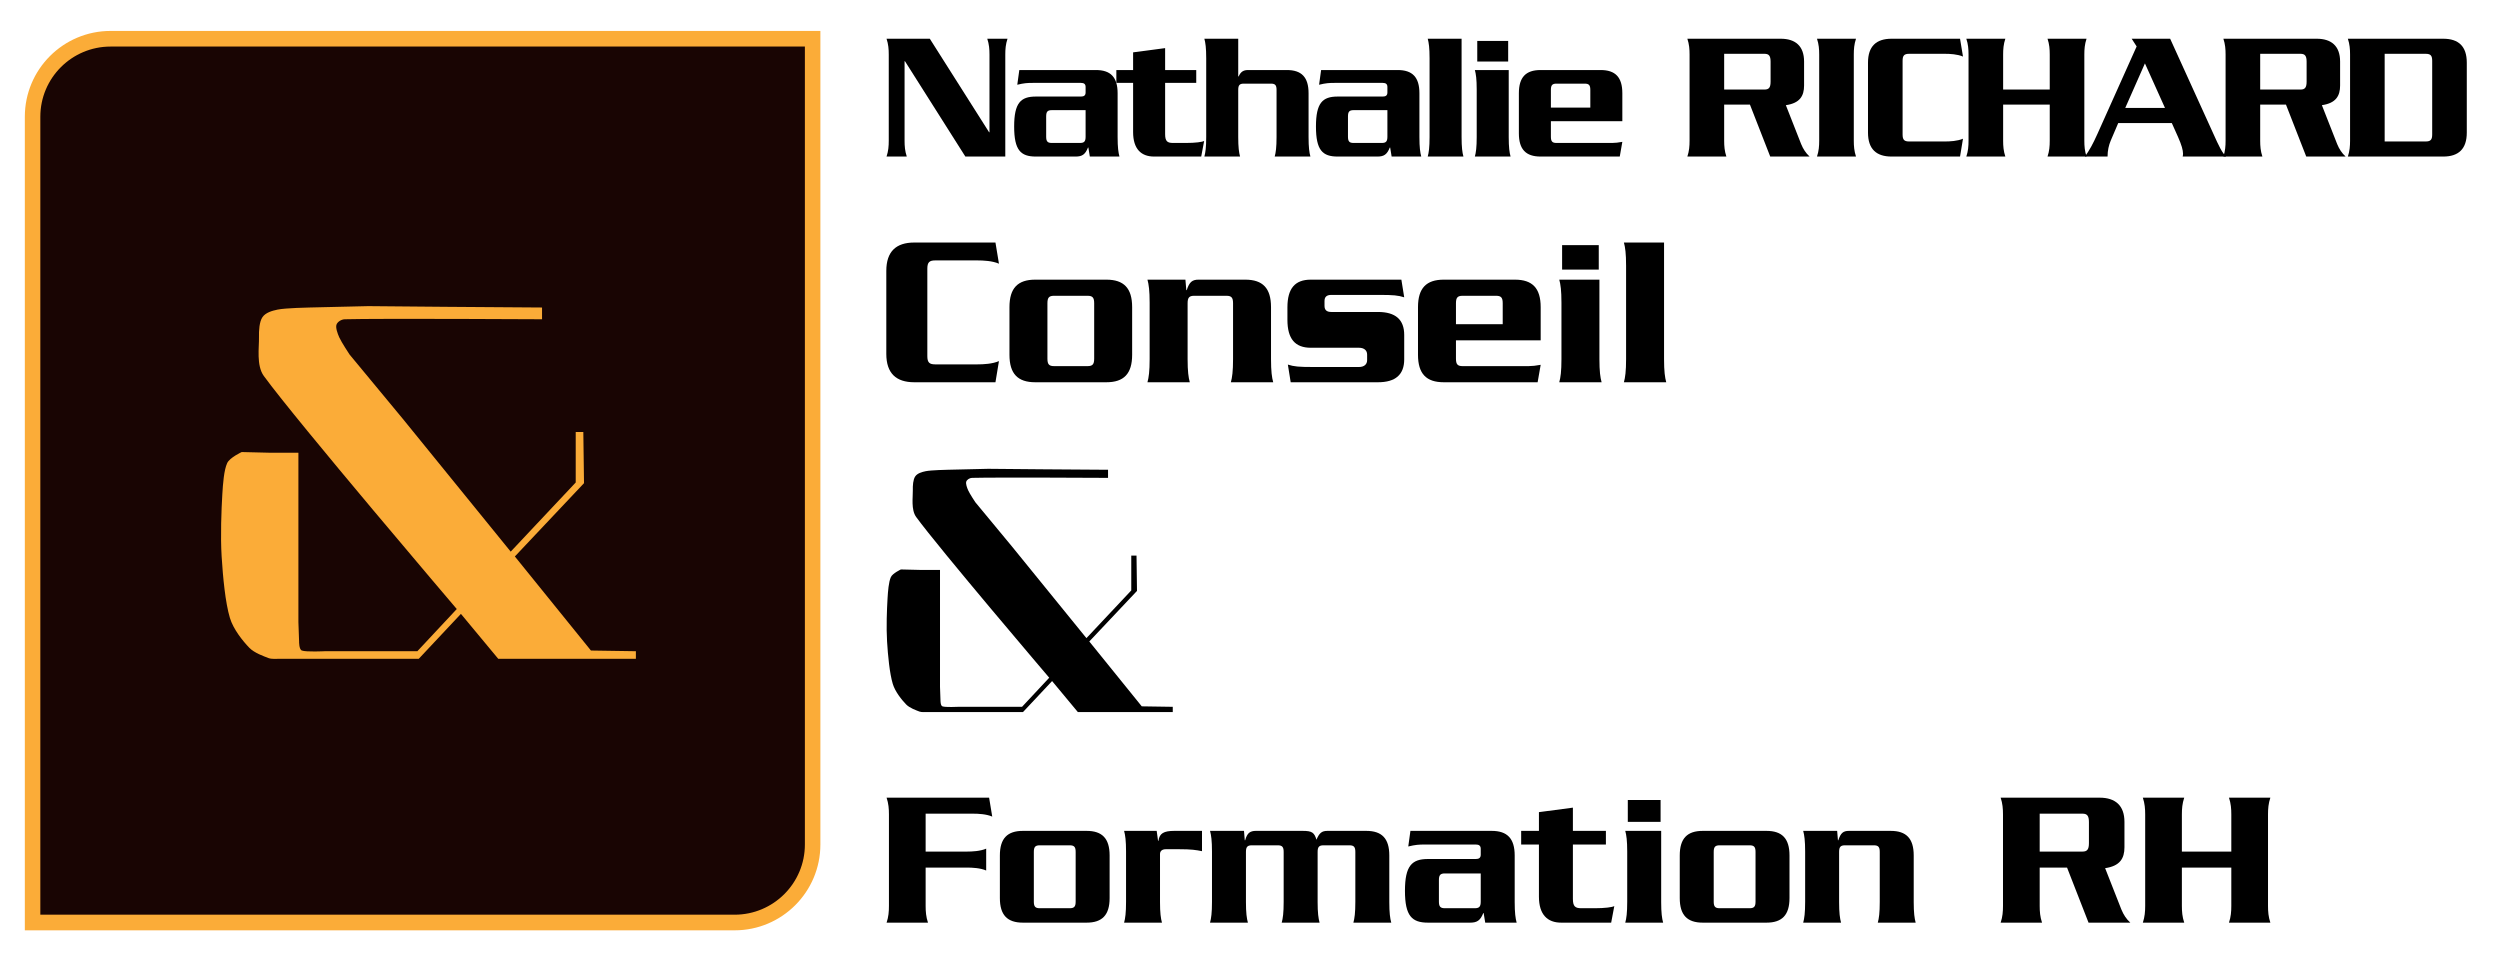
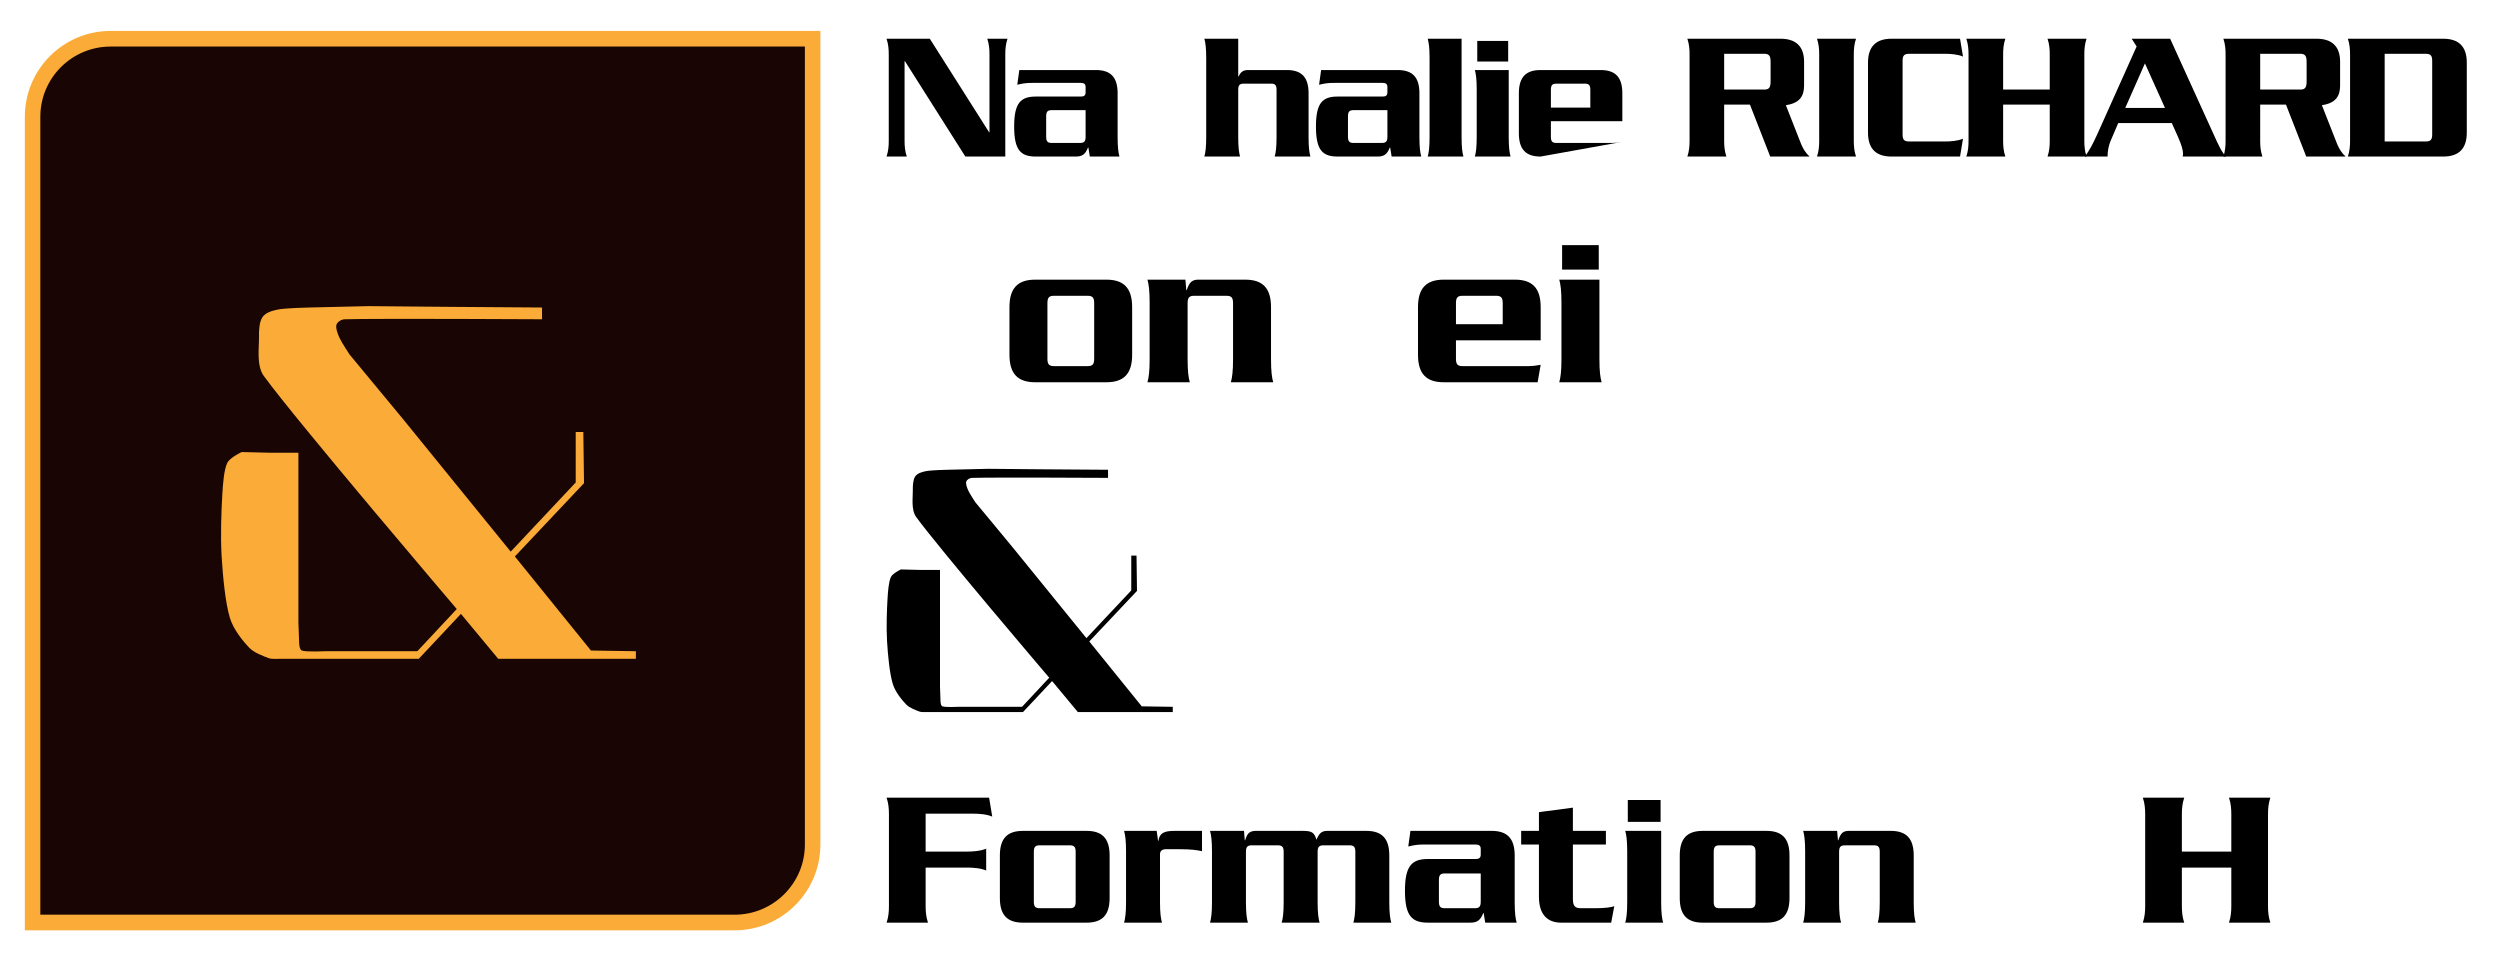
<svg xmlns="http://www.w3.org/2000/svg" xmlns:ns1="http://www.serif.com/" width="100%" height="100%" viewBox="0 0 1286 490" version="1.1" xml:space="preserve" style="fill-rule:evenodd;clip-rule:evenodd;stroke-miterlimit:1.5;">
  <g id="Esperluette" transform="matrix(0.683,0,0,0.683,-47.674,-26.7)">
    <g transform="matrix(2.538,0,0,2.559,-129.005,-190.186)">
      <path d="M319.479,101L111.148,101C98.372,101 88,111.287 88,123.957L88,361.104L296.331,361.104C309.107,361.104 319.479,350.817 319.479,338.147L319.479,101Z" style="fill:rgb(25,5,3);stroke:rgb(251,172,56);stroke-width:4.6px;" />
    </g>
    <g id="Esperluette1" ns1:id="Esperluette" transform="matrix(10.417,0,0,10.417,-656.01,-4845.2)">
      <path d="M115.65,515.96L112.4,515.91L106.9,509.11L111.9,503.81L111.85,500.11L111.3,500.11L111.3,503.76L106.6,508.76L98.8,499.16L94.95,494.51C94.95,494.51 94.358,493.618 94.2,493.26C94.076,492.979 93.933,492.577 94,492.36C94.067,492.143 94.36,491.966 94.6,491.96C97.078,491.893 108.865,491.96 108.865,491.96L108.865,491.11L101.9,491.06L96.3,491.01L92.05,491.11C92.05,491.11 90.317,491.143 89.75,491.26C89.348,491.343 88.875,491.477 88.65,491.81C88.425,492.143 88.388,492.77 88.4,493.26C88.417,493.968 88.197,495.299 88.75,496.06C91.133,499.335 102.7,512.91 102.7,512.91L99.85,515.96L93.15,515.96C93.15,515.96 91.808,516.027 91.5,515.91C91.288,515.83 91.3,515.26 91.3,515.26L91.25,513.86L91.25,501.61L89.2,501.61L87.15,501.56C87.15,501.56 86.284,501.96 86.1,502.36C85.867,502.868 85.795,503.852 85.75,504.61C85.683,505.735 85.608,507.618 85.7,509.11C85.792,510.602 85.967,512.46 86.3,513.56C86.548,514.378 87.233,515.227 87.7,515.71C88.068,516.091 88.758,516.327 89.1,516.46C89.302,516.539 89.75,516.51 89.75,516.51L99.95,516.51L103,513.26L105.7,516.51L115.65,516.51L115.65,515.96Z" style="fill:rgb(251,172,56);" />
    </g>
  </g>
  <g id="Esperluette2" ns1:id="Esperluette" transform="matrix(4.907,0,0,4.907,35.775,-2168.23)">
    <path d="M115.65,515.96L112.4,515.91L106.9,509.11L111.9,503.81L111.85,500.11L111.3,500.11L111.3,503.76L106.6,508.76L98.8,499.16L94.95,494.51C94.95,494.51 94.358,493.618 94.2,493.26C94.076,492.979 93.933,492.577 94,492.36C94.067,492.143 94.36,491.966 94.6,491.96C97.078,491.893 108.865,491.96 108.865,491.96L108.865,491.11L101.9,491.06L96.3,491.01L92.05,491.11C92.05,491.11 90.317,491.143 89.75,491.26C89.348,491.343 88.875,491.477 88.65,491.81C88.425,492.143 88.388,492.77 88.4,493.26C88.417,493.968 88.197,495.299 88.75,496.06C91.133,499.335 102.7,512.91 102.7,512.91L99.85,515.96L93.15,515.96C93.15,515.96 91.808,516.027 91.5,515.91C91.288,515.83 91.3,515.26 91.3,515.26L91.25,513.86L91.25,501.61L89.2,501.61L87.15,501.56C87.15,501.56 86.284,501.96 86.1,502.36C85.867,502.868 85.795,503.852 85.75,504.61C85.683,505.735 85.608,507.618 85.7,509.11C85.792,510.602 85.967,512.46 86.3,513.56C86.548,514.378 87.233,515.227 87.7,515.71C88.068,516.091 88.758,516.327 89.1,516.46C89.302,516.539 89.75,516.51 89.75,516.51L99.95,516.51L103,513.26L105.7,516.51L115.65,516.51L115.65,515.96Z" />
  </g>
  <g transform="matrix(1.67,0,0,1.67,386.703,259.212)">
    <path d="M54.281,128.982C53.679,127.185 53.559,125.559 53.559,123.814L53.559,112.017L66.253,112.017C67.937,112.017 70.404,112.137 72.209,112.92L72.209,106.188C70.404,106.971 67.937,107.091 66.253,107.091L53.559,107.091L53.559,95.413L68.118,95.413C69.802,95.413 72.269,95.533 74.074,96.316L73.111,90.487L41.534,90.487C42.136,92.289 42.256,93.911 42.256,95.653L42.256,123.814C42.256,125.559 42.136,127.185 41.534,128.982L54.281,128.982Z" style="fill-rule:nonzero;" />
    <path d="M88.694,124.538C87.309,124.538 86.888,123.996 86.888,122.492L86.888,107.205C86.888,105.7 87.309,105.159 88.694,105.159L97.964,105.159C99.348,105.159 99.77,105.7 99.77,107.205L99.77,122.492C99.77,123.996 99.348,124.538 97.964,124.538L88.694,124.538ZM103.136,128.982C107.946,128.982 110.23,126.64 110.23,121.408L110.23,108.288C110.23,103.056 107.946,100.714 103.136,100.714L83.521,100.714C78.712,100.714 76.427,103.056 76.427,108.288L76.427,121.408C76.427,126.64 78.712,128.982 83.521,128.982L103.136,128.982Z" style="fill-rule:nonzero;" />
    <path d="M138.686,100.714L130.143,100.714C126.894,100.714 125.571,101.495 125.271,103.778L125.15,103.778L124.729,100.714L114.689,100.714C115.05,102.036 115.291,103.718 115.291,107.084L115.291,122.611C115.291,125.981 115.05,127.666 114.689,128.982L126.353,128.982C125.992,127.666 125.751,125.981 125.751,122.611L125.751,107.866C125.751,106.903 126.413,106.362 127.556,106.362L131.527,106.362C135.558,106.362 136.821,106.603 138.686,106.964L138.686,100.714Z" style="fill-rule:nonzero;" />
    <path d="M141.16,100.714C141.521,102.036 141.762,103.717 141.762,107.084L141.762,122.611C141.762,125.981 141.521,127.666 141.16,128.982L152.824,128.982C152.463,127.666 152.222,125.981 152.222,122.611L152.222,107.205C152.222,105.7 152.643,105.159 154.028,105.159L162.035,105.159C163.419,105.159 163.841,105.7 163.841,107.205L163.841,122.611C163.841,125.981 163.6,127.666 163.238,128.982L174.903,128.982C174.542,127.666 174.301,125.981 174.301,122.611L174.301,107.205C174.301,105.7 174.722,105.159 176.107,105.159L184.113,105.159C185.498,105.159 185.919,105.7 185.919,107.205L185.919,122.611C185.919,125.981 185.679,127.666 185.317,128.982L196.981,128.982C196.621,127.666 196.38,125.981 196.38,122.611L196.38,108.288C196.38,103.056 194.095,100.714 189.286,100.714L177.311,100.714C175.565,100.714 174.783,101.375 173.88,103.597L174,103.597C173.279,101.195 172.618,100.714 169.672,100.714L155.232,100.714C154.389,100.714 153.727,100.894 153.185,101.315C152.704,101.737 152.282,102.459 151.982,103.602L151.861,103.602L151.621,100.714L141.16,100.714Z" style="fill-rule:nonzero;" />
    <path d="M235.003,108.293C235.003,103.056 232.718,100.714 227.909,100.714L202.884,100.714L202.222,105.521C204.447,104.978 205.529,104.918 207.272,104.918L223.038,104.918C224.001,104.918 224.543,105.279 224.543,106.244L224.543,108.052C224.543,109.016 224.001,109.377 223.038,109.377L208.294,109.377C203.364,109.377 201.2,111.419 201.2,119.18C201.2,126.94 203.364,128.982 208.294,128.982L221.292,128.982C223.399,128.982 224.422,128.321 225.324,126.039L225.444,126.039L225.925,128.982L235.605,128.982C235.244,127.661 235.003,125.979 235.003,122.611L235.003,108.293ZM224.543,113.822L224.543,122.491C224.543,123.996 224.121,124.538 222.737,124.538L213.467,124.538C212.082,124.538 211.661,123.996 211.661,122.491L211.661,115.869C211.661,114.363 212.082,113.822 213.467,113.822L224.543,113.822Z" style="fill-rule:nonzero;" />
    <path d="M263.098,100.714L252.931,100.714L252.931,93.555L242.47,94.939L242.47,100.714L236.996,100.714L236.996,104.918L242.47,104.918L242.47,120.987C242.47,126.52 245.116,128.982 249.324,128.982L264.722,128.982L265.685,123.876C265.083,124.237 262.737,124.538 259.789,124.538L255.518,124.538C253.653,124.538 252.931,123.996 252.931,121.649L252.931,104.918L263.098,104.918L263.098,100.714Z" style="fill-rule:nonzero;" />
    <path d="M269.061,100.714C269.422,102.03 269.663,103.715 269.663,107.085L269.663,122.611C269.663,125.981 269.422,127.666 269.061,128.982L280.725,128.982C280.364,127.666 280.123,125.981 280.123,122.611L280.123,100.714L269.061,100.714ZM269.843,91.209L269.843,97.939L279.943,97.939L279.943,91.209L269.843,91.209Z" style="fill-rule:nonzero;" />
    <path d="M298.112,124.538C296.728,124.538 296.307,123.996 296.307,122.492L296.307,107.205C296.307,105.7 296.728,105.159 298.112,105.159L307.382,105.159C308.767,105.159 309.188,105.7 309.188,107.205L309.188,122.492C309.188,123.996 308.767,124.538 307.382,124.538L298.112,124.538ZM312.555,128.982C317.364,128.982 319.649,126.64 319.649,121.408L319.649,108.288C319.649,103.056 317.364,100.714 312.555,100.714L292.94,100.714C288.131,100.714 285.846,103.056 285.846,108.288L285.846,121.408C285.846,126.64 288.131,128.982 292.94,128.982L312.555,128.982Z" style="fill-rule:nonzero;" />
    <path d="M323.868,100.714C324.229,102.036 324.469,103.717 324.469,107.084L324.469,122.611C324.469,125.981 324.229,127.666 323.868,128.982L335.532,128.982C335.17,127.666 334.93,125.981 334.93,122.611L334.93,107.205C334.93,105.7 335.351,105.159 336.735,105.159L345.645,105.159C347.029,105.159 347.45,105.7 347.45,107.205L347.45,122.611C347.45,125.981 347.21,127.666 346.848,128.982L358.513,128.982C358.152,127.666 357.911,125.981 357.911,122.611L357.911,108.288C357.911,103.056 355.626,100.714 350.817,100.714L337.939,100.714C336.194,100.714 335.411,101.375 334.689,103.597L334.569,103.597L334.328,100.714L323.868,100.714Z" style="fill-rule:nonzero;" />
-     <path d="M396.714,112.017L405.141,112.017L411.762,128.982L424.629,128.982C423.426,127.906 422.524,126.522 421.862,124.897L416.872,112.198C421.441,111.536 422.824,109.194 422.824,105.767L422.824,97.941C422.824,92.89 419.999,90.487 415.189,90.487L384.69,90.487C385.291,92.289 385.412,93.911 385.412,95.653L385.412,123.814C385.412,125.559 385.291,127.185 384.69,128.982L397.437,128.982C396.835,127.185 396.714,125.559 396.714,123.814L396.714,112.017ZM396.714,95.413L409.896,95.413C411.341,95.413 411.882,96.075 411.882,98.001L411.882,104.503C411.882,106.429 411.341,107.091 409.896,107.091L396.714,107.091L396.714,95.413Z" style="fill-rule:nonzero;" />
    <path d="M455.739,112.017L455.739,123.814C455.739,125.559 455.619,127.185 455.017,128.982L467.764,128.982C467.162,127.185 467.042,125.559 467.042,123.814L467.042,95.655C467.042,93.91 467.162,92.284 467.764,90.487L455.017,90.487C455.619,92.284 455.739,93.91 455.739,95.655L455.739,107.091L440.511,107.091L440.511,95.655C440.511,93.91 440.632,92.284 441.234,90.487L428.487,90.487C429.088,92.284 429.209,93.91 429.209,95.655L429.209,123.814C429.209,125.559 429.088,127.185 428.487,128.982L441.234,128.982C440.632,127.185 440.511,125.559 440.511,123.814L440.511,112.017L455.739,112.017Z" style="fill-rule:nonzero;" />
  </g>
  <g transform="matrix(1.755,0,0,1.755,-116.774,31.668)">
-     <path d="M358.312,93.996L359.336,87.796C357.416,88.628 354.792,88.756 353,88.756L340.648,88.756C338.92,88.756 338.344,88.18 338.344,86.323L338.344,60.717C338.344,58.86 338.92,58.284 340.648,58.284L353,58.284C354.792,58.284 357.416,58.412 359.336,59.244L358.312,53.044L334.506,53.044C329.198,53.044 326.32,55.664 326.32,61.357L326.32,85.683C326.32,91.376 329.198,93.996 334.506,93.996L358.312,93.996Z" style="fill-rule:nonzero;" />
    <path d="M375.465,89.268C373.992,89.268 373.544,88.692 373.544,87.091L373.544,70.829C373.544,69.228 373.992,68.652 375.465,68.652L385.327,68.652C386.8,68.652 387.248,69.228 387.248,70.829L387.248,87.091C387.248,88.692 386.8,89.268 385.327,89.268L375.465,89.268ZM390.829,93.996C395.946,93.996 398.376,91.504 398.376,85.939L398.376,71.981C398.376,66.416 395.946,63.924 390.829,63.924L369.963,63.924C364.846,63.924 362.416,66.416 362.416,71.981L362.416,85.939C362.416,91.504 364.846,93.996 369.963,93.996L390.829,93.996Z" style="fill-rule:nonzero;" />
    <path d="M402.864,63.924C403.248,65.33 403.504,67.119 403.504,70.701L403.504,87.218C403.504,90.803 403.248,92.596 402.864,93.996L415.272,93.996C414.888,92.596 414.632,90.803 414.632,87.218L414.632,70.829C414.632,69.228 415.08,68.652 416.553,68.652L426.031,68.652C427.504,68.652 427.952,69.228 427.952,70.829L427.952,87.218C427.952,90.803 427.696,92.596 427.312,93.996L439.72,93.996C439.336,92.596 439.08,90.803 439.08,87.218L439.08,71.981C439.08,66.416 436.65,63.924 431.533,63.924L417.834,63.924C415.977,63.924 415.144,64.627 414.376,66.991L414.248,66.991L413.992,63.924L402.864,63.924Z" style="fill-rule:nonzero;" />
-     <path d="M478.12,80.111C478.12,75.634 475.562,73.396 470.446,73.396L456.745,73.396C455.4,73.396 454.76,72.819 454.76,71.601L454.76,70.191C454.76,68.973 455.4,68.396 456.745,68.396L470.829,68.396C474.922,68.396 476.329,68.524 478.12,69.101L477.289,63.924L450.731,63.924C446.126,63.924 443.888,66.479 443.888,72.05L443.888,75.698C443.888,81.262 446.126,83.884 450.731,83.884L464.878,83.884C466.351,83.884 467.248,84.653 467.248,85.871L467.248,87.537C467.248,88.755 466.351,89.524 464.878,89.524L451.307,89.524C447.214,89.524 445.807,89.396 444.016,88.819L444.847,93.996L470.446,93.996C475.562,93.996 478.12,91.76 478.12,87.281L478.12,80.111Z" style="fill-rule:nonzero;" />
    <path d="M493.288,76.98L493.288,70.83C493.288,69.229 493.736,68.652 495.209,68.652L505.071,68.652C506.544,68.652 506.992,69.229 506.992,70.83L506.992,76.98L493.288,76.98ZM518.12,81.708L518.12,71.983C518.12,66.416 515.69,63.924 510.573,63.924L489.707,63.924C484.59,63.924 482.16,66.416 482.16,71.983L482.16,85.937C482.16,91.504 484.59,93.996 489.707,93.996L517.225,93.996L518.12,88.884C516.777,89.14 515.562,89.268 514.603,89.268L495.209,89.268C493.736,89.268 493.288,88.691 493.288,87.09L493.288,81.708L518.12,81.708Z" style="fill-rule:nonzero;" />
    <path d="M523.568,63.924C523.952,65.324 524.208,67.117 524.208,70.702L524.208,87.218C524.208,90.803 523.952,92.596 523.568,93.996L535.976,93.996C535.592,92.596 535.336,90.803 535.336,87.218L535.336,63.924L523.568,63.924ZM524.4,53.812L524.4,60.972L535.144,60.972L535.144,53.812L524.4,53.812Z" style="fill-rule:nonzero;" />
-     <path d="M554.28,53.044L542.512,53.044C542.896,54.444 543.152,56.236 543.152,59.821L543.152,87.219C543.152,90.804 542.896,92.596 542.512,93.996L554.92,93.996C554.536,92.596 554.28,90.804 554.28,87.219L554.28,53.044Z" style="fill-rule:nonzero;" />
  </g>
  <g transform="matrix(1.48,0,0,1.48,348.095,44.06)">
    <path d="M114.208,24.643L114.208,-10.811C114.208,-12.665 114.336,-14.391 114.976,-16.309L107.944,-16.309C108.584,-14.391 108.712,-12.665 108.712,-10.811L108.712,16.203L108.584,16.203L87.97,-16.309L72.936,-16.309C73.576,-14.391 73.704,-12.665 73.704,-10.811L73.704,19.144C73.704,20.998 73.576,22.725 72.936,24.643L79.968,24.643C79.328,22.725 79.2,20.998 79.2,19.144L79.2,-8.509L79.328,-8.509L100.326,24.643L114.208,24.643Z" style="fill-rule:nonzero;" />
    <path d="M153.248,2.633C153.248,-2.937 150.818,-5.429 145.701,-5.429L119.079,-5.429L118.375,-0.316C120.741,-0.893 121.893,-0.957 123.747,-0.957L140.519,-0.957C141.544,-0.957 142.12,-0.572 142.12,0.453L142.12,2.377C142.12,3.402 141.544,3.787 140.519,3.787L124.834,3.787C119.59,3.787 117.288,5.959 117.288,14.215C117.288,22.471 119.59,24.643 124.834,24.643L138.662,24.643C140.903,24.643 141.992,23.94 142.951,21.512L143.079,21.512L143.591,24.643L153.888,24.643C153.504,23.237 153.248,21.448 153.248,17.866L153.248,2.633ZM142.12,8.515L142.12,17.737C142.12,19.339 141.672,19.915 140.199,19.915L130.337,19.915C128.864,19.915 128.416,19.339 128.416,17.737L128.416,10.693C128.416,9.091 128.864,8.515 130.337,8.515L142.12,8.515Z" style="fill-rule:nonzero;" />
-     <path d="M180.576,-5.429L169.76,-5.429L169.76,-13.045L158.632,-11.573L158.632,-5.429L152.808,-5.429L152.808,-0.957L158.632,-0.957L158.632,16.138C158.632,22.023 161.446,24.643 165.923,24.643L182.304,24.643L183.328,19.211C182.688,19.595 180.192,19.915 177.056,19.915L172.512,19.915C170.528,19.915 169.76,19.339 169.76,16.842L169.76,-0.957L180.576,-0.957L180.576,-5.429Z" style="fill-rule:nonzero;" />
    <path d="M195.168,-16.309L183.4,-16.309C183.784,-14.902 184.04,-13.111 184.04,-9.529L184.04,17.865C184.04,21.45 183.784,23.243 183.4,24.643L195.808,24.643C195.424,23.243 195.168,21.45 195.168,17.865L195.168,1.476C195.168,-0.125 195.616,-0.701 197.089,-0.701L206.567,-0.701C208.04,-0.701 208.488,-0.125 208.488,1.476L208.488,17.865C208.488,21.45 208.232,23.243 207.847,24.643L220.256,24.643C219.872,23.243 219.616,21.45 219.616,17.865L219.616,2.628C219.616,-2.937 217.186,-5.429 212.069,-5.429L198.498,-5.429C196.449,-5.429 195.808,-4.215 195.296,-3.193L195.168,-3.193L195.168,-16.309Z" style="fill-rule:nonzero;" />
    <path d="M258.144,2.633C258.144,-2.937 255.714,-5.429 250.597,-5.429L223.975,-5.429L223.271,-0.316C225.637,-0.893 226.789,-0.957 228.643,-0.957L245.415,-0.957C246.44,-0.957 247.016,-0.572 247.016,0.453L247.016,2.377C247.016,3.402 246.44,3.787 245.415,3.787L229.73,3.787C224.486,3.787 222.184,5.959 222.184,14.215C222.184,22.471 224.486,24.643 229.73,24.643L243.558,24.643C245.799,24.643 246.888,23.94 247.847,21.512L247.975,21.512L248.487,24.643L258.784,24.643C258.4,23.237 258.144,21.448 258.144,17.866L258.144,2.633ZM247.016,8.515L247.016,17.737C247.016,19.339 246.568,19.915 245.095,19.915L235.233,19.915C233.76,19.915 233.312,19.339 233.312,17.737L233.312,10.693C233.312,9.091 233.76,8.515 235.233,8.515L247.016,8.515Z" style="fill-rule:nonzero;" />
    <path d="M272.8,-16.309L261.032,-16.309C261.416,-14.909 261.672,-13.117 261.672,-9.532L261.672,17.866C261.672,21.451 261.416,23.243 261.032,24.643L273.44,24.643C273.056,23.243 272.8,21.451 272.8,17.866L272.8,-16.309Z" style="fill-rule:nonzero;" />
    <path d="M277.416,-5.429C277.8,-4.029 278.056,-2.236 278.056,1.349L278.056,17.865C278.056,21.45 277.8,23.243 277.416,24.643L289.824,24.643C289.44,23.243 289.184,21.45 289.184,17.865L289.184,-5.429L277.416,-5.429ZM278.248,-15.541L278.248,-8.381L288.992,-8.381L288.992,-15.541L278.248,-15.541Z" style="fill-rule:nonzero;" />
-     <path d="M303.84,7.627L303.84,1.477C303.84,-0.124 304.288,-0.701 305.761,-0.701L315.623,-0.701C317.096,-0.701 317.544,-0.124 317.544,1.477L317.544,7.627L303.84,7.627ZM328.672,12.355L328.672,2.63C328.672,-2.937 326.242,-5.429 321.125,-5.429L300.258,-5.429C295.142,-5.429 292.712,-2.937 292.712,2.63L292.712,16.583C292.712,22.151 295.142,24.643 300.258,24.643L327.777,24.643L328.672,19.531C327.329,19.787 326.114,19.915 325.154,19.915L305.761,19.915C304.288,19.915 303.84,19.338 303.84,17.737L303.84,12.355L328.672,12.355Z" style="fill-rule:nonzero;" />
+     <path d="M303.84,7.627L303.84,1.477C303.84,-0.124 304.288,-0.701 305.761,-0.701L315.623,-0.701C317.096,-0.701 317.544,-0.124 317.544,1.477L317.544,7.627L303.84,7.627ZM328.672,12.355L328.672,2.63C328.672,-2.937 326.242,-5.429 321.125,-5.429L300.258,-5.429C295.142,-5.429 292.712,-2.937 292.712,2.63L292.712,16.583C292.712,22.151 295.142,24.643 300.258,24.643L328.672,19.531C327.329,19.787 326.114,19.915 325.154,19.915L305.761,19.915C304.288,19.915 303.84,19.338 303.84,17.737L303.84,12.355L328.672,12.355Z" style="fill-rule:nonzero;" />
    <path d="M364.064,6.595L373.028,6.595L380.072,24.643L393.76,24.643C392.48,23.498 391.52,22.026 390.817,20.298L385.508,6.787C390.369,6.084 391.84,3.592 391.84,-0.054L391.84,-8.379C391.84,-13.753 388.834,-16.309 383.717,-16.309L351.272,-16.309C351.912,-14.392 352.04,-12.667 352.04,-10.813L352.04,19.145C352.04,21.002 351.912,22.731 351.272,24.643L364.832,24.643C364.192,22.731 364.064,21.002 364.064,19.145L364.064,6.595ZM364.064,-11.069L378.087,-11.069C379.624,-11.069 380.2,-10.365 380.2,-8.315L380.2,-1.399C380.2,0.651 379.624,1.355 378.087,1.355L364.064,1.355L364.064,-11.069Z" style="fill-rule:nonzero;" />
    <path d="M396.328,-16.309C396.968,-14.397 397.096,-12.669 397.096,-10.812L397.096,19.146C397.096,21.002 396.968,22.731 396.328,24.643L409.888,24.643C409.248,22.731 409.12,21.002 409.12,19.146L409.12,-10.812C409.12,-12.669 409.248,-14.397 409.888,-16.309L396.328,-16.309Z" style="fill-rule:nonzero;" />
    <path d="M446.048,24.643L447.072,18.443C445.152,19.275 442.528,19.403 440.736,19.403L428.384,19.403C426.656,19.403 426.08,18.827 426.08,16.97L426.08,-8.636C426.08,-10.493 426.656,-11.069 428.384,-11.069L440.736,-11.069C442.528,-11.069 445.152,-10.941 447.072,-10.109L446.048,-16.309L422.242,-16.309C416.934,-16.309 414.056,-13.689 414.056,-7.996L414.056,16.33C414.056,22.023 416.934,24.643 422.242,24.643L446.048,24.643Z" style="fill-rule:nonzero;" />
    <path d="M477.224,6.595L477.224,19.145C477.224,21.002 477.096,22.731 476.455,24.643L490.016,24.643C489.376,22.731 489.248,21.002 489.248,19.145L489.248,-10.811C489.248,-12.668 489.376,-14.397 490.016,-16.309L476.455,-16.309C477.096,-14.397 477.224,-12.668 477.224,-10.811L477.224,1.355L461.024,1.355L461.024,-10.811C461.024,-12.668 461.152,-14.397 461.792,-16.309L448.232,-16.309C448.872,-14.397 449,-12.668 449,-10.811L449,19.145C449,21.002 448.872,22.731 448.232,24.643L461.792,24.643C461.152,22.731 461.024,21.002 461.024,19.145L461.024,6.595L477.224,6.595Z" style="fill-rule:nonzero;" />
    <path d="M519.651,12.995L521.826,17.859C523.042,20.613 523.554,22.404 523.554,23.683C523.554,24.067 523.49,24.387 523.426,24.643L538.528,24.643C537.12,23.364 535.904,20.741 534.176,16.903L519.075,-16.309L505.701,-16.309L507.429,-13.629L493.799,16.775C492.199,20.357 490.984,22.532 489.448,24.643L497.319,24.643C497.319,22.531 497.767,20.675 498.406,19.139L501.03,12.995L519.651,12.995ZM503.462,7.755L510.308,-7.739L517.283,7.755L503.462,7.755Z" style="fill-rule:nonzero;" />
    <path d="M550.368,6.595L559.332,6.595L566.376,24.643L580.064,24.643C578.784,23.498 577.824,22.026 577.121,20.298L571.812,6.787C576.673,6.084 578.144,3.592 578.144,-0.054L578.144,-8.379C578.144,-13.753 575.138,-16.309 570.021,-16.309L537.576,-16.309C538.216,-14.392 538.344,-12.667 538.344,-10.813L538.344,19.145C538.344,21.002 538.216,22.731 537.576,24.643L551.136,24.643C550.496,22.731 550.368,21.002 550.368,19.145L550.368,6.595ZM550.368,-11.069L564.391,-11.069C565.928,-11.069 566.504,-10.365 566.504,-8.315L566.504,-1.399C566.504,0.651 565.928,1.355 564.391,1.355L550.368,1.355L550.368,-11.069Z" style="fill-rule:nonzero;" />
    <path d="M581.608,19.147C581.608,21.001 581.48,22.726 580.84,24.643L613.989,24.643C619.298,24.643 622.176,22.023 622.176,16.33L622.176,-7.996C622.176,-13.689 619.298,-16.309 613.989,-16.309L580.84,-16.309C581.48,-14.392 581.608,-12.667 581.608,-10.813L581.608,19.147ZM593.632,-11.069L607.847,-11.069C609.576,-11.069 610.152,-10.493 610.152,-8.636L610.152,16.97C610.152,18.827 609.576,19.403 607.847,19.403L593.632,19.403L593.632,-11.069Z" style="fill-rule:nonzero;" />
  </g>
</svg>